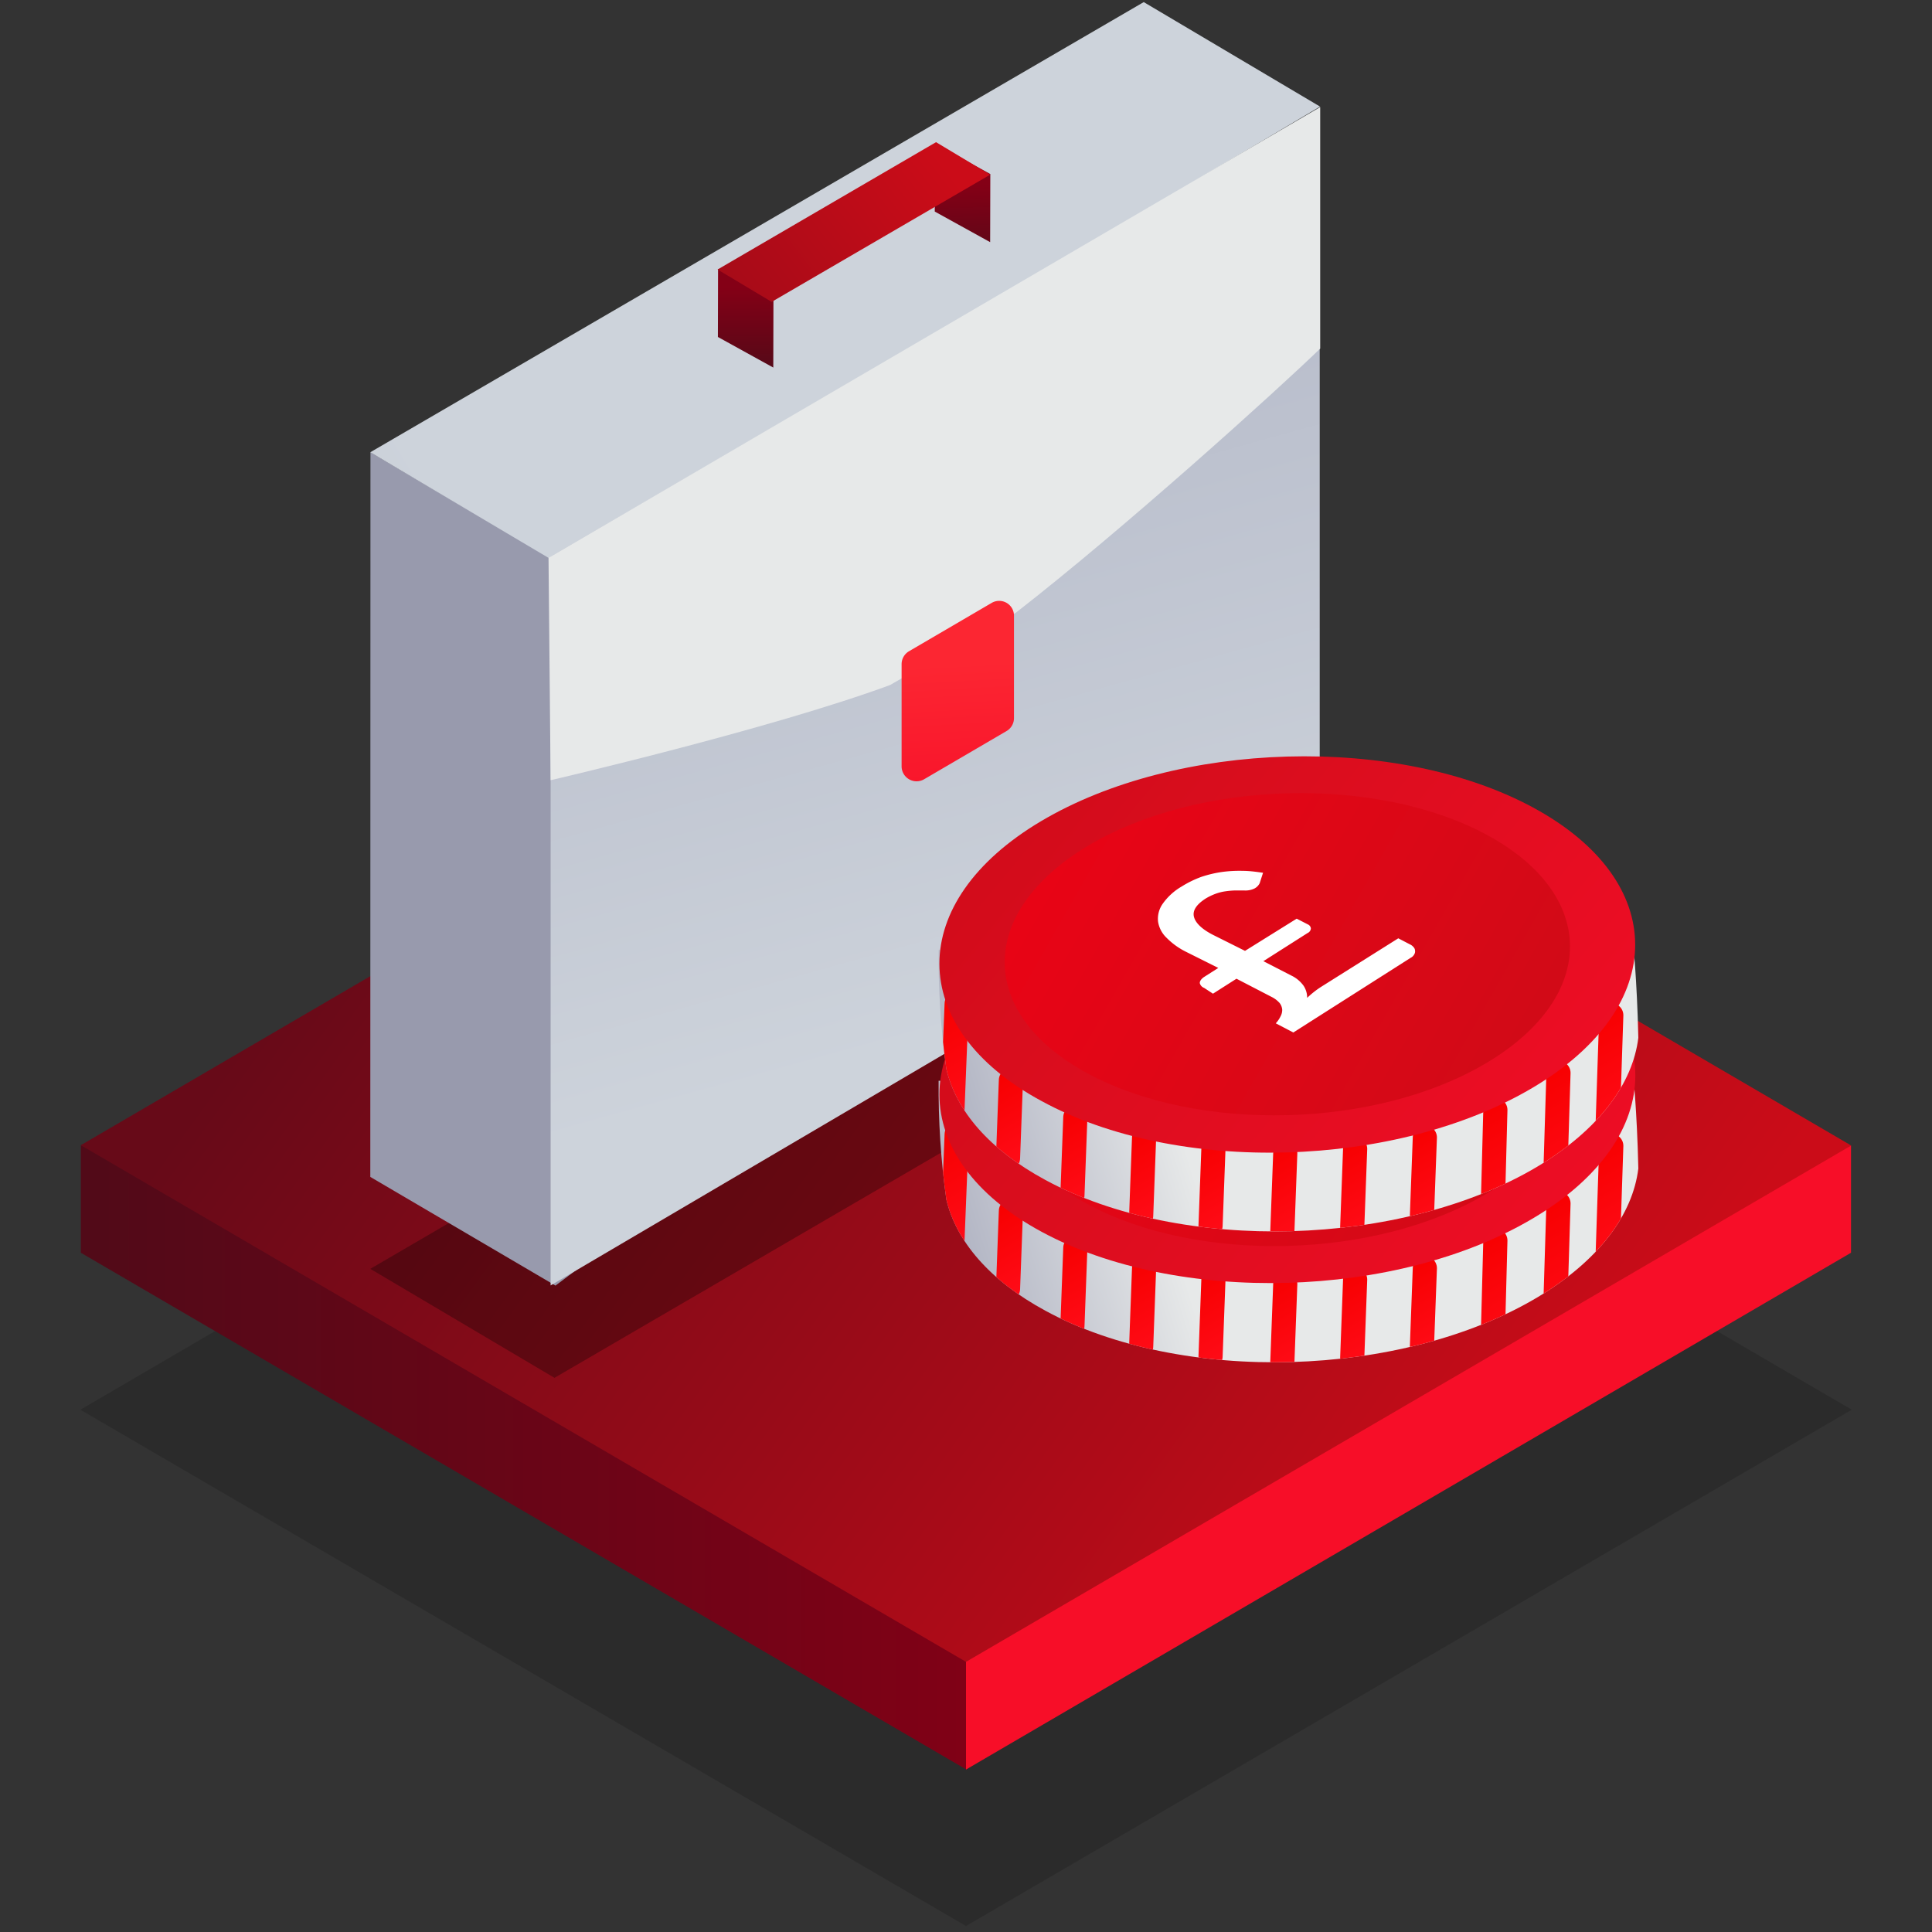
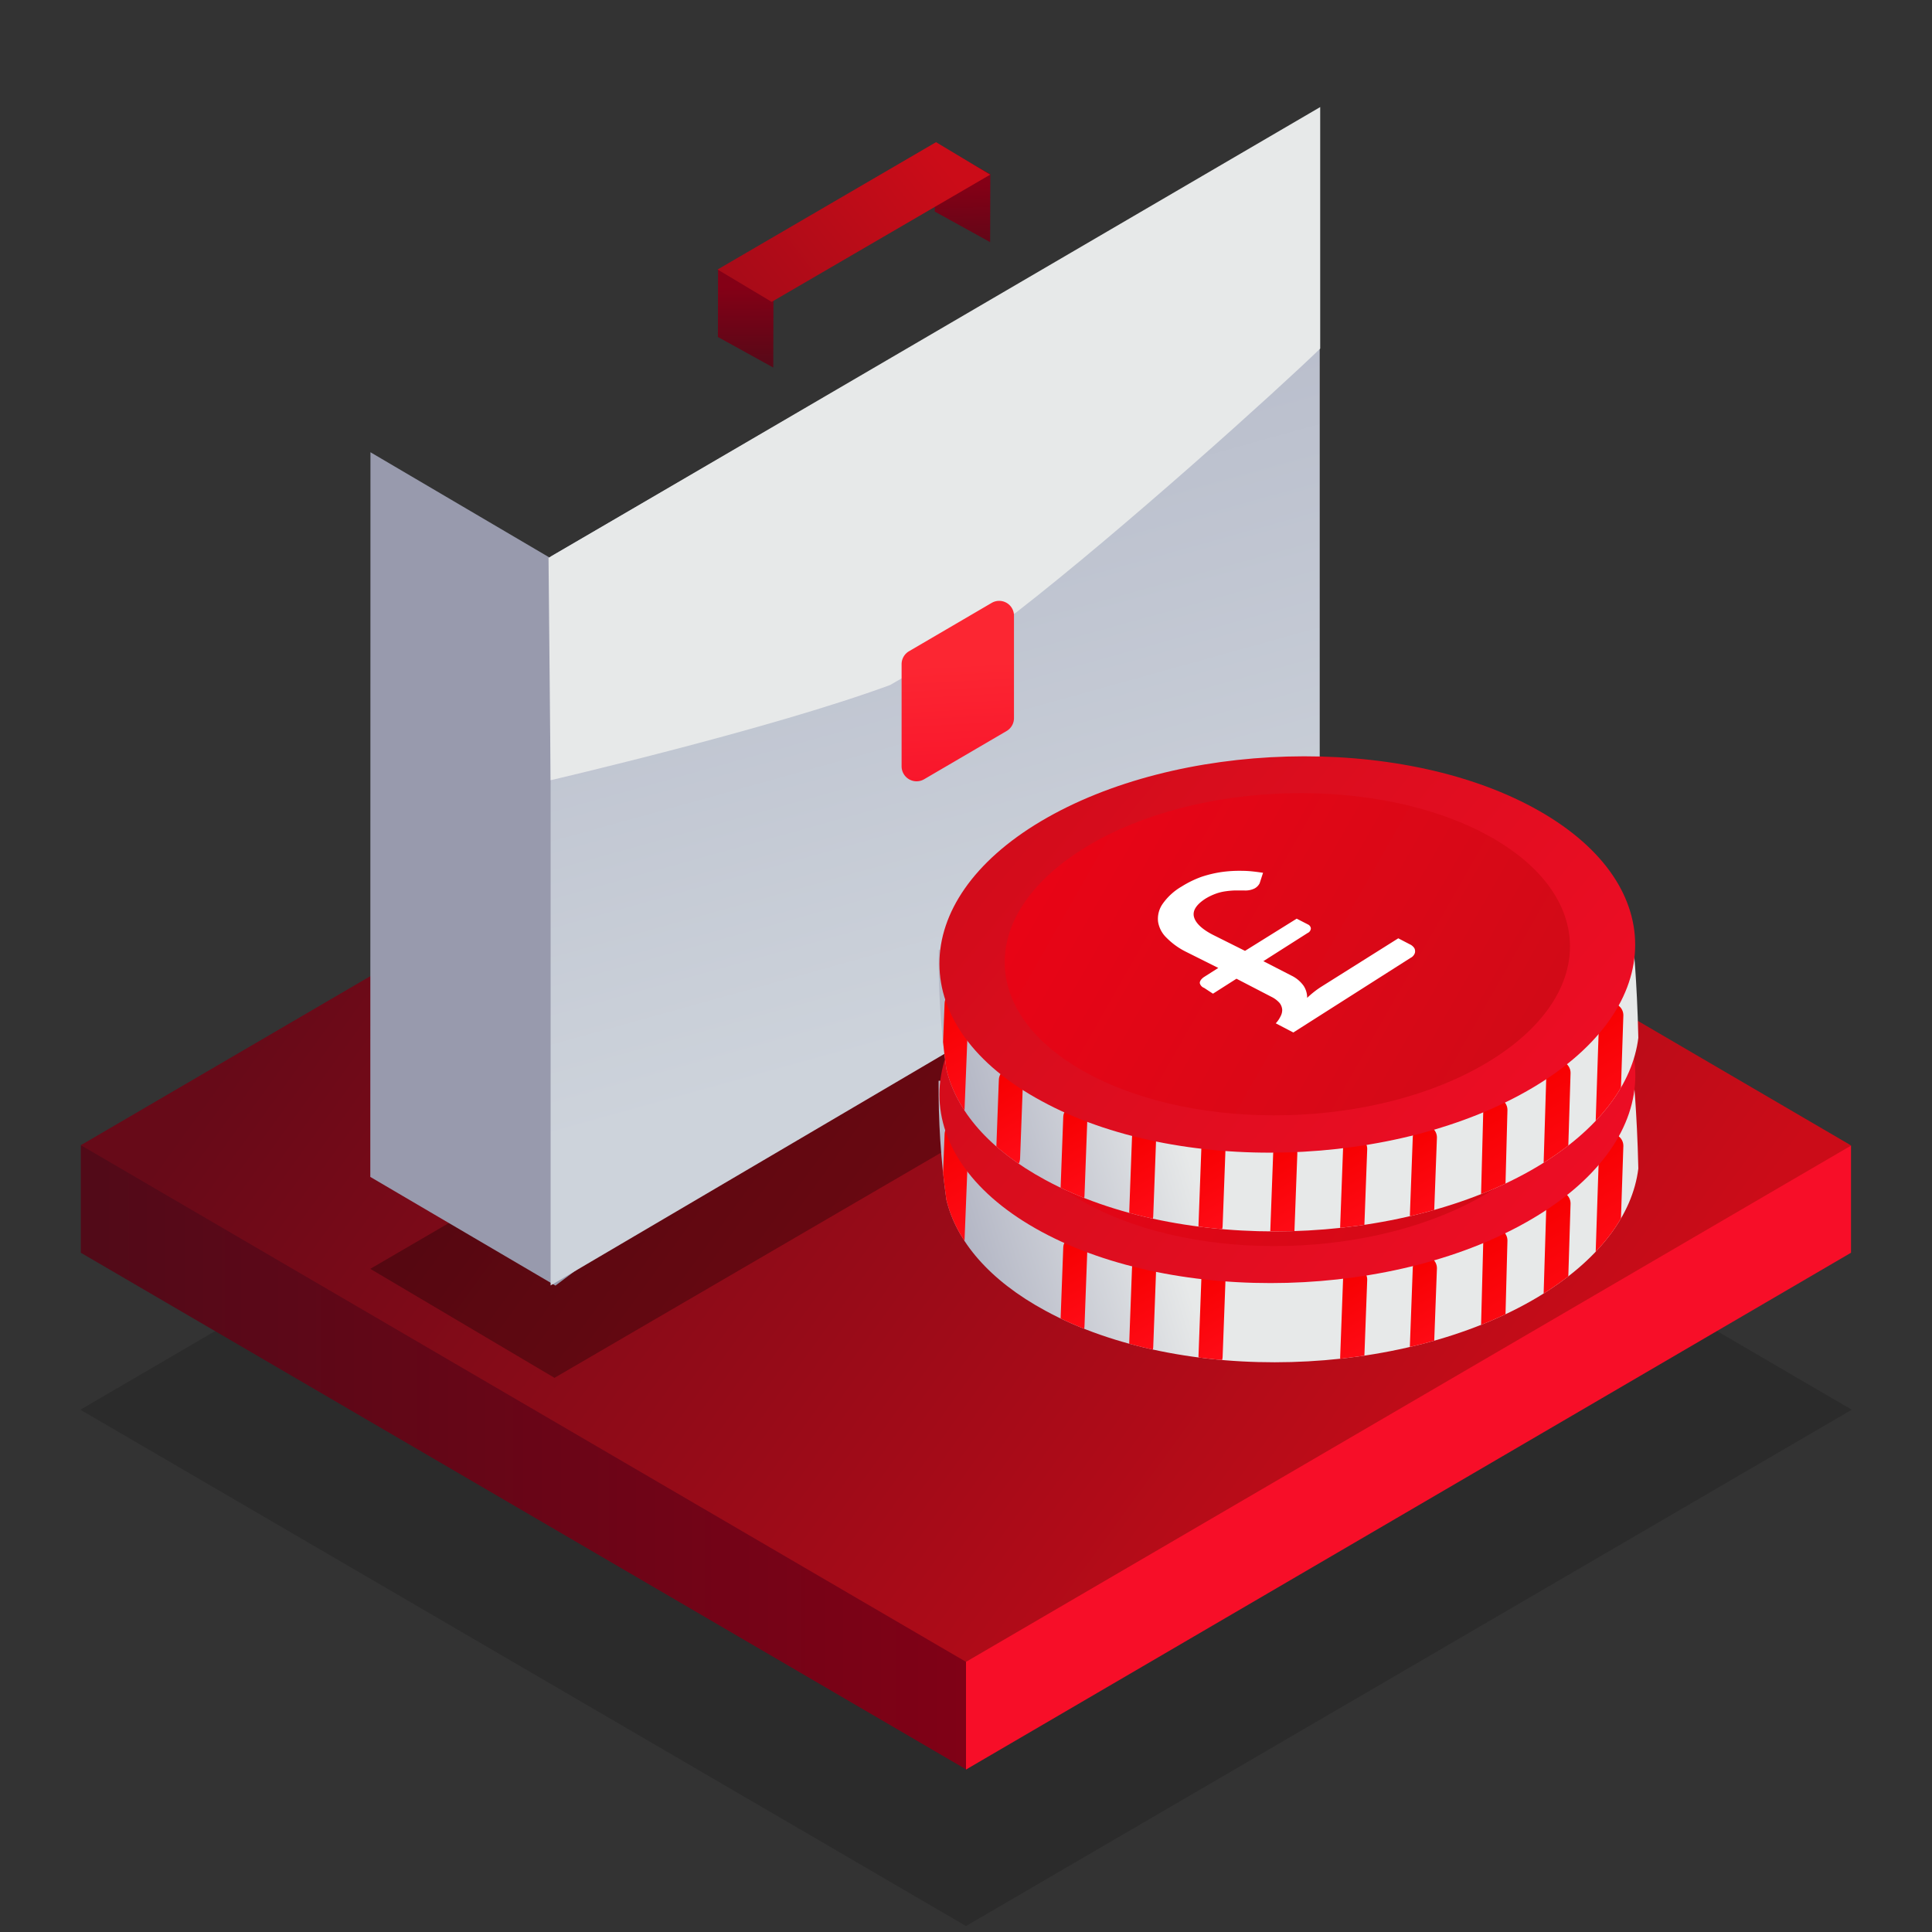
<svg xmlns="http://www.w3.org/2000/svg" xmlns:xlink="http://www.w3.org/1999/xlink" viewBox="0 0 120 120">
  <rect x="0" y="0" width="120" height="120" fill="#333333" stroke="none" />
  <defs>
    <style>.cls-1,.cls-17,.cls-18,.cls-19,.cls-20,.cls-21,.cls-22,.cls-23,.cls-24,.cls-25,.cls-26,.cls-27,.cls-32,.cls-33,.cls-34,.cls-35,.cls-36,.cls-37,.cls-38,.cls-39,.cls-40,.cls-41,.cls-42{fill:none;}.cls-1{clip-rule:evenodd;}.cls-2{opacity:0.15;fill:url(#Gradient_bez_nazwy_61);}.cls-3{fill:url(#Gradient_bez_nazwy_101);}.cls-4{fill:url(#Gradient_bez_nazwy_114);}.cls-5{fill:url(#Gradient_bez_nazwy_62);}.cls-6{opacity:0.3;fill:url(#Gradient_bez_nazwy_61-2);}.cls-7{fill:url(#Gradient_bez_nazwy_40);}.cls-8{fill:url(#Gradient_bez_nazwy_110);}.cls-9{fill:url(#Gradient_bez_nazwy_190);}.cls-10{fill:url(#Gradient_bez_nazwy_188);}.cls-11{fill:url(#Gradient_bez_nazwy_114-2);}.cls-12{fill:url(#Gradient_bez_nazwy_7);}.cls-13{fill:url(#Gradient_bez_nazwy_7-2);}.cls-14{fill:url(#Gradient_bez_nazwy_62-2);}.cls-15{clip-path:url(#clip-path);}.cls-16,.cls-28,.cls-29,.cls-31,.cls-43,.cls-44{fill-rule:evenodd;}.cls-16{fill:url(#Gradient_bez_nazwy_10);}.cls-17,.cls-18,.cls-19,.cls-20,.cls-21,.cls-22,.cls-23,.cls-24,.cls-25,.cls-26,.cls-27,.cls-32,.cls-33,.cls-34,.cls-35,.cls-36,.cls-37,.cls-38,.cls-39,.cls-40,.cls-41,.cls-42{stroke-linecap:round;stroke-linejoin:round;stroke-width:1.5px;}.cls-17{stroke:url(#Gradient_bez_nazwy_139);}.cls-18{stroke:url(#Gradient_bez_nazwy_139-2);}.cls-19{stroke:url(#Gradient_bez_nazwy_139-3);}.cls-20{stroke:url(#Gradient_bez_nazwy_139-4);}.cls-21{stroke:url(#Gradient_bez_nazwy_139-5);}.cls-22{stroke:url(#Gradient_bez_nazwy_139-6);}.cls-23{stroke:url(#Gradient_bez_nazwy_139-7);}.cls-24{stroke:url(#Gradient_bez_nazwy_139-8);}.cls-25{stroke:url(#Gradient_bez_nazwy_139-9);}.cls-26{stroke:url(#Gradient_bez_nazwy_139-10);}.cls-27{stroke:url(#Gradient_bez_nazwy_139-11);}.cls-28{fill:url(#Gradient_bez_nazwy_83);}.cls-29{fill:url(#Gradient_bez_nazwy_32);}.cls-30{clip-path:url(#clip-path-2);}.cls-31{fill:url(#Gradient_bez_nazwy_10-2);}.cls-32{stroke:url(#Gradient_bez_nazwy_139-12);}.cls-33{stroke:url(#Gradient_bez_nazwy_139-13);}.cls-34{stroke:url(#Gradient_bez_nazwy_139-14);}.cls-35{stroke:url(#Gradient_bez_nazwy_139-15);}.cls-36{stroke:url(#Gradient_bez_nazwy_139-16);}.cls-37{stroke:url(#Gradient_bez_nazwy_139-17);}.cls-38{stroke:url(#Gradient_bez_nazwy_139-18);}.cls-39{stroke:url(#Gradient_bez_nazwy_139-19);}.cls-40{stroke:url(#Gradient_bez_nazwy_139-20);}.cls-41{stroke:url(#Gradient_bez_nazwy_139-21);}.cls-42{stroke:url(#Gradient_bez_nazwy_139-22);}.cls-43{fill:url(#Gradient_bez_nazwy_83-2);}.cls-44{fill:url(#Gradient_bez_nazwy_32-2);}.cls-45{fill:#fff;}</style>
    <linearGradient id="Gradient_bez_nazwy_61" x1="-2072.3" y1="112.11" x2="-2138.76" y2="64.02" gradientTransform="translate(2166.22)" gradientUnits="userSpaceOnUse">
      <stop offset="0" />
      <stop offset="1" />
    </linearGradient>
    <linearGradient id="Gradient_bez_nazwy_101" x1="-2101.59" y1="90.52" x2="-2161.2" y2="90.52" gradientTransform="translate(2166.22)" gradientUnits="userSpaceOnUse">
      <stop offset="0" stop-color="#840016" />
      <stop offset="1" stop-color="#510a18" />
    </linearGradient>
    <linearGradient id="Gradient_bez_nazwy_114" x1="-2278.9" y1="90.53" x2="-2277.93" y2="90.53" gradientTransform="translate(2166.22)" gradientUnits="userSpaceOnUse">
      <stop offset="0" stop-color="#fc2632" />
      <stop offset="1" stop-color="#f70e28" />
    </linearGradient>
    <linearGradient id="Gradient_bez_nazwy_62" x1="-2072.32" y1="95.67" x2="-2138.74" y2="47.61" gradientTransform="translate(2166.22)" gradientUnits="userSpaceOnUse">
      <stop offset="0" stop-color="#cb0c18" />
      <stop offset="1" stop-color="#670a18" />
    </linearGradient>
    <linearGradient id="Gradient_bez_nazwy_61-2" x1="-949.62" y1="82.85" x2="-901.75" y2="111.39" gradientTransform="matrix(-1, 0, 0, 1, -921.45, 0)" xlink:href="#Gradient_bez_nazwy_61" />
    <linearGradient id="Gradient_bez_nazwy_40" x1="-940.37" y1="53.97" x2="-940.09" y2="53.97" gradientTransform="matrix(-1, 0, 0, 1, -921.45, 0)" gradientUnits="userSpaceOnUse">
      <stop offset="0" stop-color="#989aad" />
      <stop offset="1" stop-color="#98a0b7" />
    </linearGradient>
    <linearGradient id="Gradient_bez_nazwy_110" x1="-949.5" y1="31.93" x2="-901.43" y2="60.59" gradientTransform="matrix(-1, 0, 0, 1, -921.45, 0)" gradientUnits="userSpaceOnUse">
      <stop offset="0" stop-color="#cdd3db" />
      <stop offset="1" stop-color="#acb0c2" />
    </linearGradient>
    <linearGradient id="Gradient_bez_nazwy_190" x1="-989.91" y1="80.54" x2="-968.71" y2="4.43" gradientTransform="matrix(-1, 0, 0, 1, -921.45, 0)" gradientUnits="userSpaceOnUse">
      <stop offset="0.23" stop-color="#cdd3db" />
      <stop offset="1" stop-color="#acb0c2" />
    </linearGradient>
    <linearGradient id="Gradient_bez_nazwy_188" x1="60.29" y1="33.81" x2="42.41" y2="-17.21" gradientUnits="userSpaceOnUse">
      <stop offset="0.4" stop-color="#e7e9e9" />
      <stop offset="1" stop-color="#98aacd" />
    </linearGradient>
    <linearGradient id="Gradient_bez_nazwy_114-2" x1="59.4" y1="41.23" x2="59.99" y2="51.83" gradientTransform="matrix(1, 0, 0, 1, 0, 0)" xlink:href="#Gradient_bez_nazwy_114" />
    <linearGradient id="Gradient_bez_nazwy_7" x1="-160.39" y1="-446.31" x2="-155.59" y2="-443.53" gradientTransform="translate(-258.69 381.02) rotate(59.79)" xlink:href="#Gradient_bez_nazwy_101" />
    <linearGradient id="Gradient_bez_nazwy_7-2" x1="-159.08" y1="-461.12" x2="-154.19" y2="-458.48" gradientTransform="translate(-258.69 381.02) rotate(59.79)" xlink:href="#Gradient_bez_nazwy_101" />
    <linearGradient id="Gradient_bez_nazwy_62-2" x1="-979.71" y1="9.74" x2="-946.62" y2="35.43" gradientTransform="matrix(-1, 0, 0, 1, -921.45, 0)" xlink:href="#Gradient_bez_nazwy_62" />
    <clipPath id="clip-path">
      <path id="Elipsa_1169" data-name="Elipsa 1169" class="cls-1" d="M64.93,81.41c-3.49-1.89-5.54-4.33-6.15-6.9a49.73,49.73,0,0,1-.48-7.38l43.12-.63s.26,2.47.34,6.08c-.35,2.86-2.44,5.71-6.27,8C87.06,85.6,73.37,86,64.93,81.41Z" />
    </clipPath>
    <linearGradient id="Gradient_bez_nazwy_10" x1="408.76" y1="121.78" x2="420.61" y2="73.36" gradientTransform="translate(197.26 482.88) rotate(-120.81)" gradientUnits="userSpaceOnUse">
      <stop offset="0.42" stop-color="#e7e9e9" />
      <stop offset="0.68" stop-color="#b1b4c3" />
      <stop offset="0.88" stop-color="#8f92aa" />
      <stop offset="0.99" stop-color="#8285a1" />
    </linearGradient>
    <linearGradient id="Gradient_bez_nazwy_139" x1="406.88" y1="97.29" x2="412.45" y2="97.29" gradientTransform="translate(197.26 482.88) rotate(-120.81)" gradientUnits="userSpaceOnUse">
      <stop offset="0" stop-color="#ff0c18" />
      <stop offset="1" stop-color="#f70000" />
    </linearGradient>
    <linearGradient id="Gradient_bez_nazwy_139-2" x1="404.14" y1="100.68" x2="409.71" y2="100.68" xlink:href="#Gradient_bez_nazwy_139" />
    <linearGradient id="Gradient_bez_nazwy_139-3" x1="401.56" y1="104.33" x2="407.13" y2="104.33" xlink:href="#Gradient_bez_nazwy_139" />
    <linearGradient id="Gradient_bez_nazwy_139-4" x1="399.58" y1="108.2" x2="405.14" y2="108.2" xlink:href="#Gradient_bez_nazwy_139" />
    <linearGradient id="Gradient_bez_nazwy_139-5" x1="397.96" y1="112.29" x2="403.53" y2="112.29" xlink:href="#Gradient_bez_nazwy_139" />
    <linearGradient id="Gradient_bez_nazwy_139-6" x1="395.46" y1="116.41" x2="402.76" y2="116.41" xlink:href="#Gradient_bez_nazwy_139" />
    <linearGradient id="Gradient_bez_nazwy_139-7" x1="394.92" y1="120.78" x2="402.72" y2="120.78" xlink:href="#Gradient_bez_nazwy_139" />
    <linearGradient id="Gradient_bez_nazwy_139-8" x1="397.05" y1="125.65" x2="404.12" y2="125.65" xlink:href="#Gradient_bez_nazwy_139" />
    <linearGradient id="Gradient_bez_nazwy_139-9" x1="410.16" y1="94.28" x2="415.73" y2="94.28" xlink:href="#Gradient_bez_nazwy_139" />
    <linearGradient id="Gradient_bez_nazwy_139-10" x1="414.19" y1="92.03" x2="419.76" y2="92.03" xlink:href="#Gradient_bez_nazwy_139" />
    <linearGradient id="Gradient_bez_nazwy_139-11" x1="418.58" y1="91.1" x2="425.56" y2="91.1" xlink:href="#Gradient_bez_nazwy_139" />
    <linearGradient id="Gradient_bez_nazwy_83" x1="443.8" y1="102.58" x2="385.83" y2="123.1" gradientTransform="translate(197.26 482.88) rotate(-120.81)" gradientUnits="userSpaceOnUse">
      <stop offset="0" stop-color="#cb0c18" />
      <stop offset="1" stop-color="#f70e28" />
    </linearGradient>
    <linearGradient id="Gradient_bez_nazwy_32" x1="395.17" y1="124.44" x2="448.42" y2="94.23" gradientTransform="translate(197.26 482.88) rotate(-120.81)" gradientUnits="userSpaceOnUse">
      <stop offset="0" stop-color="#cb0c18" />
      <stop offset="1" stop-color="#f70014" />
    </linearGradient>
    <clipPath id="clip-path-2">
      <path id="Elipsa_1169-2" data-name="Elipsa 1169" class="cls-1" d="M64.93,73.29C61.44,71.4,59.39,69,58.78,66.4A49.9,49.9,0,0,1,58.3,59l43.12-.63s.26,2.47.34,6.09c-.35,2.85-2.44,5.7-6.27,8C87.06,77.48,73.37,77.86,64.93,73.29Z" />
    </clipPath>
    <linearGradient id="Gradient_bez_nazwy_10-2" x1="415.73" y1="125.94" x2="427.59" y2="77.52" xlink:href="#Gradient_bez_nazwy_10" />
    <linearGradient id="Gradient_bez_nazwy_139-12" x1="413.85" y1="101.45" x2="419.42" y2="101.45" xlink:href="#Gradient_bez_nazwy_139" />
    <linearGradient id="Gradient_bez_nazwy_139-13" x1="411.11" y1="104.84" x2="416.68" y2="104.84" xlink:href="#Gradient_bez_nazwy_139" />
    <linearGradient id="Gradient_bez_nazwy_139-14" x1="408.54" y1="108.49" x2="414.1" y2="108.49" xlink:href="#Gradient_bez_nazwy_139" />
    <linearGradient id="Gradient_bez_nazwy_139-15" x1="406.55" y1="112.36" x2="412.11" y2="112.36" xlink:href="#Gradient_bez_nazwy_139" />
    <linearGradient id="Gradient_bez_nazwy_139-16" x1="404.93" y1="116.44" x2="410.5" y2="116.44" xlink:href="#Gradient_bez_nazwy_139" />
    <linearGradient id="Gradient_bez_nazwy_139-17" x1="402.43" y1="120.56" x2="409.73" y2="120.56" xlink:href="#Gradient_bez_nazwy_139" />
    <linearGradient id="Gradient_bez_nazwy_139-18" x1="401.89" y1="124.93" x2="409.69" y2="124.93" xlink:href="#Gradient_bez_nazwy_139" />
    <linearGradient id="Gradient_bez_nazwy_139-19" x1="404.02" y1="129.81" x2="411.09" y2="129.81" xlink:href="#Gradient_bez_nazwy_139" />
    <linearGradient id="Gradient_bez_nazwy_139-20" x1="417.13" y1="98.44" x2="422.7" y2="98.44" xlink:href="#Gradient_bez_nazwy_139" />
    <linearGradient id="Gradient_bez_nazwy_139-21" x1="421.16" y1="96.19" x2="426.73" y2="96.19" xlink:href="#Gradient_bez_nazwy_139" />
    <linearGradient id="Gradient_bez_nazwy_139-22" x1="425.55" y1="95.26" x2="432.53" y2="95.26" xlink:href="#Gradient_bez_nazwy_139" />
    <linearGradient id="Gradient_bez_nazwy_83-2" x1="450.77" y1="106.74" x2="392.81" y2="127.26" xlink:href="#Gradient_bez_nazwy_83" />
    <linearGradient id="Gradient_bez_nazwy_32-2" x1="402.14" y1="128.59" x2="455.39" y2="98.39" xlink:href="#Gradient_bez_nazwy_32" />
  </defs>
  <g id="products">
    <polygon class="cls-2" points="4.99 87.56 60 119.63 115.02 87.56 60 55.45 4.99 87.56" />
    <polygon class="cls-3" points="64.63 96.29 5.02 71.13 5.02 77.81 60.04 109.92 64.63 96.29" />
    <polygon class="cls-4" points="114.97 77.81 114.97 71.15 60 92.53 60 109.91 114.97 77.81" />
    <polygon class="cls-5" points="5.02 71.13 60 103.22 114.98 71.15 60 39.03 5.02 71.13" />
    <polygon class="cls-6" points="82.01 57.87 34.44 85.58 23 78.81 70.56 51.08 82.01 57.87" />
    <polygon class="cls-7" points="23 73.1 23.01 28.09 34.49 34.84 37.45 34.12 38.67 76.73 34.5 79.85 23 73.1" />
-     <polygon class="cls-8" points="81.99 6.62 34.44 34.87 23 28.09 71.04 0.13 81.99 6.62" />
    <polygon class="cls-9" points="34.2 34.57 81.97 6.78 81.97 51.75 34.2 79.84 34.2 34.57" />
    <path class="cls-10" d="M63.09,38.06C69.75,32.89,79.33,24.24,82,21.65l0-15-47.93,28,.13,13.81s13.62-3.16,21.08-5.91" />
    <path class="cls-11" d="M56.46,40.45l5.13-3a.92.92,0,0,1,1.39.8v6.35a.93.93,0,0,1-.45.8l-5.13,3a.93.93,0,0,1-1.4-.8V41.25A.93.93,0,0,1,56.46,40.45Z" />
    <polygon class="cls-12" points="44.6 16.71 44.59 20.93 48.03 22.83 48.04 18.6 44.6 16.71" />
    <polygon class="cls-13" points="58.07 8.92 58.06 13.14 61.5 15.04 61.51 10.81 58.07 8.92" />
    <polygon class="cls-14" points="61.5 10.85 47.93 18.75 44.57 16.74 58.14 8.83 61.5 10.85" />
    <g class="cls-15">
      <path id="Elipsa_1169-3" data-name="Elipsa 1169" class="cls-16" d="M64.93,81.41c-3.49-1.89-5.54-4.33-6.15-6.9a49.73,49.73,0,0,1-.48-7.38l43.12-.63s.26,2.47.34,6.08c-.35,2.86-2.44,5.71-6.27,8C87.06,85.6,73.37,86,64.93,81.41Z" />
      <line class="cls-17" x1="71.06" y1="78.79" x2="70.88" y2="83.63" />
      <line class="cls-18" x1="75.37" y1="79.41" x2="75.19" y2="84.25" />
-       <line class="cls-19" x1="79.83" y1="79.75" x2="79.65" y2="84.59" />
      <line class="cls-20" x1="84.17" y1="79.48" x2="83.99" y2="84.32" />
      <line class="cls-21" x1="88.5" y1="78.77" x2="88.32" y2="83.61" />
      <line class="cls-22" x1="92.88" y1="77.05" x2="92.7" y2="83.92" />
      <line class="cls-23" x1="96.8" y1="74.75" x2="96.57" y2="82.23" />
      <line class="cls-24" x1="100.08" y1="71.17" x2="99.86" y2="77.79" />
      <line class="cls-25" x1="66.79" y1="77.51" x2="66.61" y2="82.36" />
-       <line class="cls-26" x1="62.79" y1="75.21" x2="62.61" y2="80.05" />
      <line class="cls-27" x1="59.42" y1="70.46" x2="59.16" y2="77" />
    </g>
    <path id="Elipsa_1169-4" data-name="Elipsa 1169" class="cls-28" d="M64.68,76.5c-8.44-4.57-8.44-12.35,0-17.38s22.12-5.41,30.56-.84,8.45,12.35,0,17.38S73.12,81.07,64.68,76.5Z" />
    <path id="Elipsa_1169-5" data-name="Elipsa 1169" class="cls-29" d="M67.55,74.79c-6.86-3.71-6.86-10,0-14.12s18-4.39,24.83-.68,6.86,10,0,14.12S74.41,78.5,67.55,74.79Z" />
    <g class="cls-30">
      <path id="Elipsa_1169-6" data-name="Elipsa 1169" class="cls-31" d="M64.93,73.29C61.44,71.4,59.39,69,58.78,66.4A49.9,49.9,0,0,1,58.3,59l43.12-.63s.26,2.47.34,6.09c-.35,2.85-2.44,5.7-6.27,8C87.06,77.48,73.37,77.86,64.93,73.29Z" />
      <line class="cls-32" x1="71.06" y1="70.67" x2="70.88" y2="75.51" />
      <line class="cls-33" x1="75.37" y1="71.29" x2="75.19" y2="76.13" />
      <line class="cls-34" x1="79.83" y1="71.63" x2="79.65" y2="76.47" />
      <line class="cls-35" x1="84.17" y1="71.36" x2="83.99" y2="76.2" />
      <line class="cls-36" x1="88.5" y1="70.65" x2="88.32" y2="75.49" />
      <line class="cls-37" x1="92.88" y1="68.94" x2="92.7" y2="75.8" />
      <line class="cls-38" x1="96.8" y1="66.64" x2="96.57" y2="74.12" />
      <line class="cls-39" x1="100.08" y1="63.06" x2="99.86" y2="69.68" />
      <line class="cls-40" x1="66.79" y1="69.4" x2="66.61" y2="74.24" />
      <line class="cls-41" x1="62.79" y1="67.09" x2="62.61" y2="71.93" />
      <line class="cls-42" x1="59.42" y1="62.34" x2="59.16" y2="68.88" />
    </g>
    <path id="Elipsa_1169-7" data-name="Elipsa 1169" class="cls-43" d="M64.68,68.38C56.24,63.82,56.24,56,64.67,51s22.12-5.41,30.56-.84,8.45,12.35,0,17.38S73.12,73,64.68,68.38Z" />
    <path id="Elipsa_1169-8" data-name="Elipsa 1169" class="cls-44" d="M67.55,66.67c-6.86-3.71-6.86-10,0-14.12s18-4.39,24.83-.68,6.86,10,0,14.12S74.41,70.38,67.55,66.67Z" />
    <path class="cls-45" d="M74.79,61.36a.43.43,0,0,1-.27-.3q0-.18.24-.36l.91-.58-2-1a4.49,4.49,0,0,1-1.21-.87,1.76,1.76,0,0,1-.53-1,1.62,1.62,0,0,1,.27-1.09,3.72,3.72,0,0,1,1.2-1.1,6.35,6.35,0,0,1,1.23-.6,7.3,7.3,0,0,1,1.27-.3,7.91,7.91,0,0,1,1.28-.07c.43,0,.85.06,1.27.12l-.21.65a.75.75,0,0,1-.33.33,1.29,1.29,0,0,1-.61.12h-.65a5.54,5.54,0,0,0-.6.06,3,3,0,0,0-.59.16,3.56,3.56,0,0,0-.59.29c-.57.37-.81.75-.71,1.13s.49.76,1.17,1.11l2,1,3.21-2,.7.36a.31.31,0,0,1,.18.24.33.33,0,0,1-.2.29l-2.75,1.75,1.73.89a2,2,0,0,1,.77.64,1.34,1.34,0,0,1,.22.75,5.61,5.61,0,0,1,.89-.7l4.77-3,.73.38a.62.62,0,0,1,.22.17.33.33,0,0,1,.09.21.35.35,0,0,1-.05.24.5.5,0,0,1-.22.21l-7.29,4.64-1.09-.57a1.66,1.66,0,0,0,.29-.42.84.84,0,0,0,.11-.43.78.78,0,0,0-.16-.41,1.63,1.63,0,0,0-.5-.38l-2.18-1.13-1.46.93Z" />
  </g>
</svg>